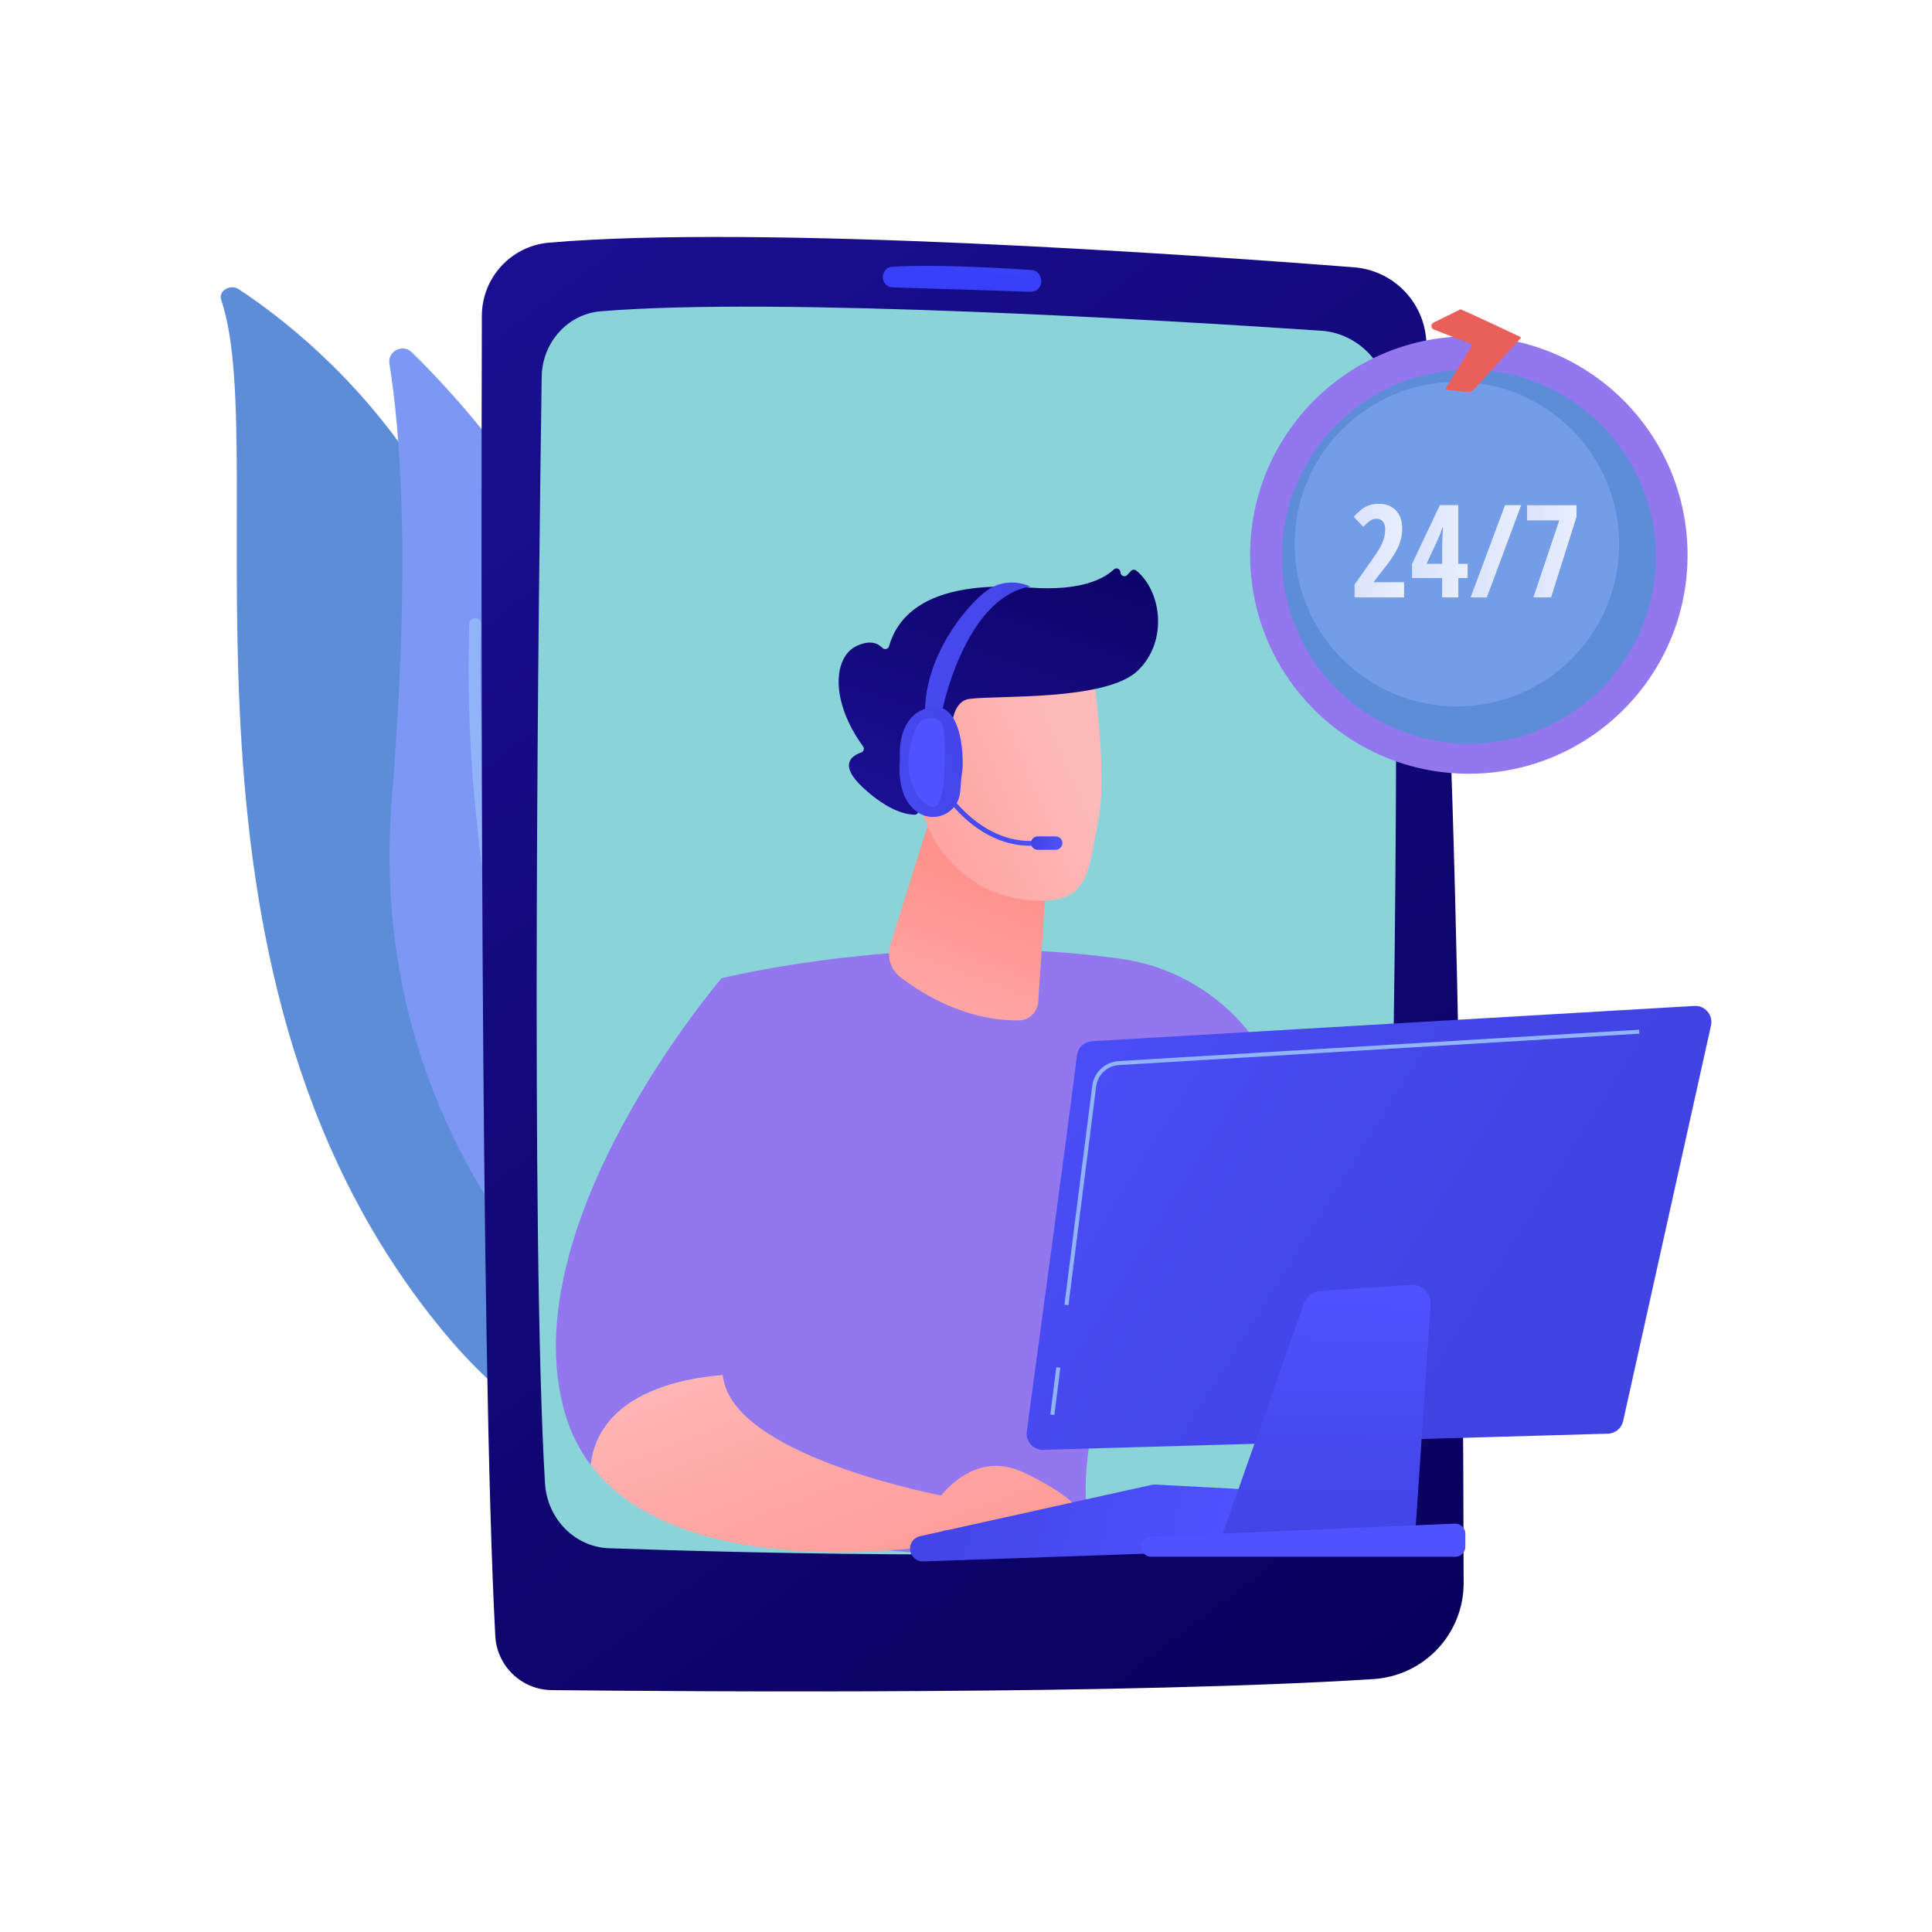
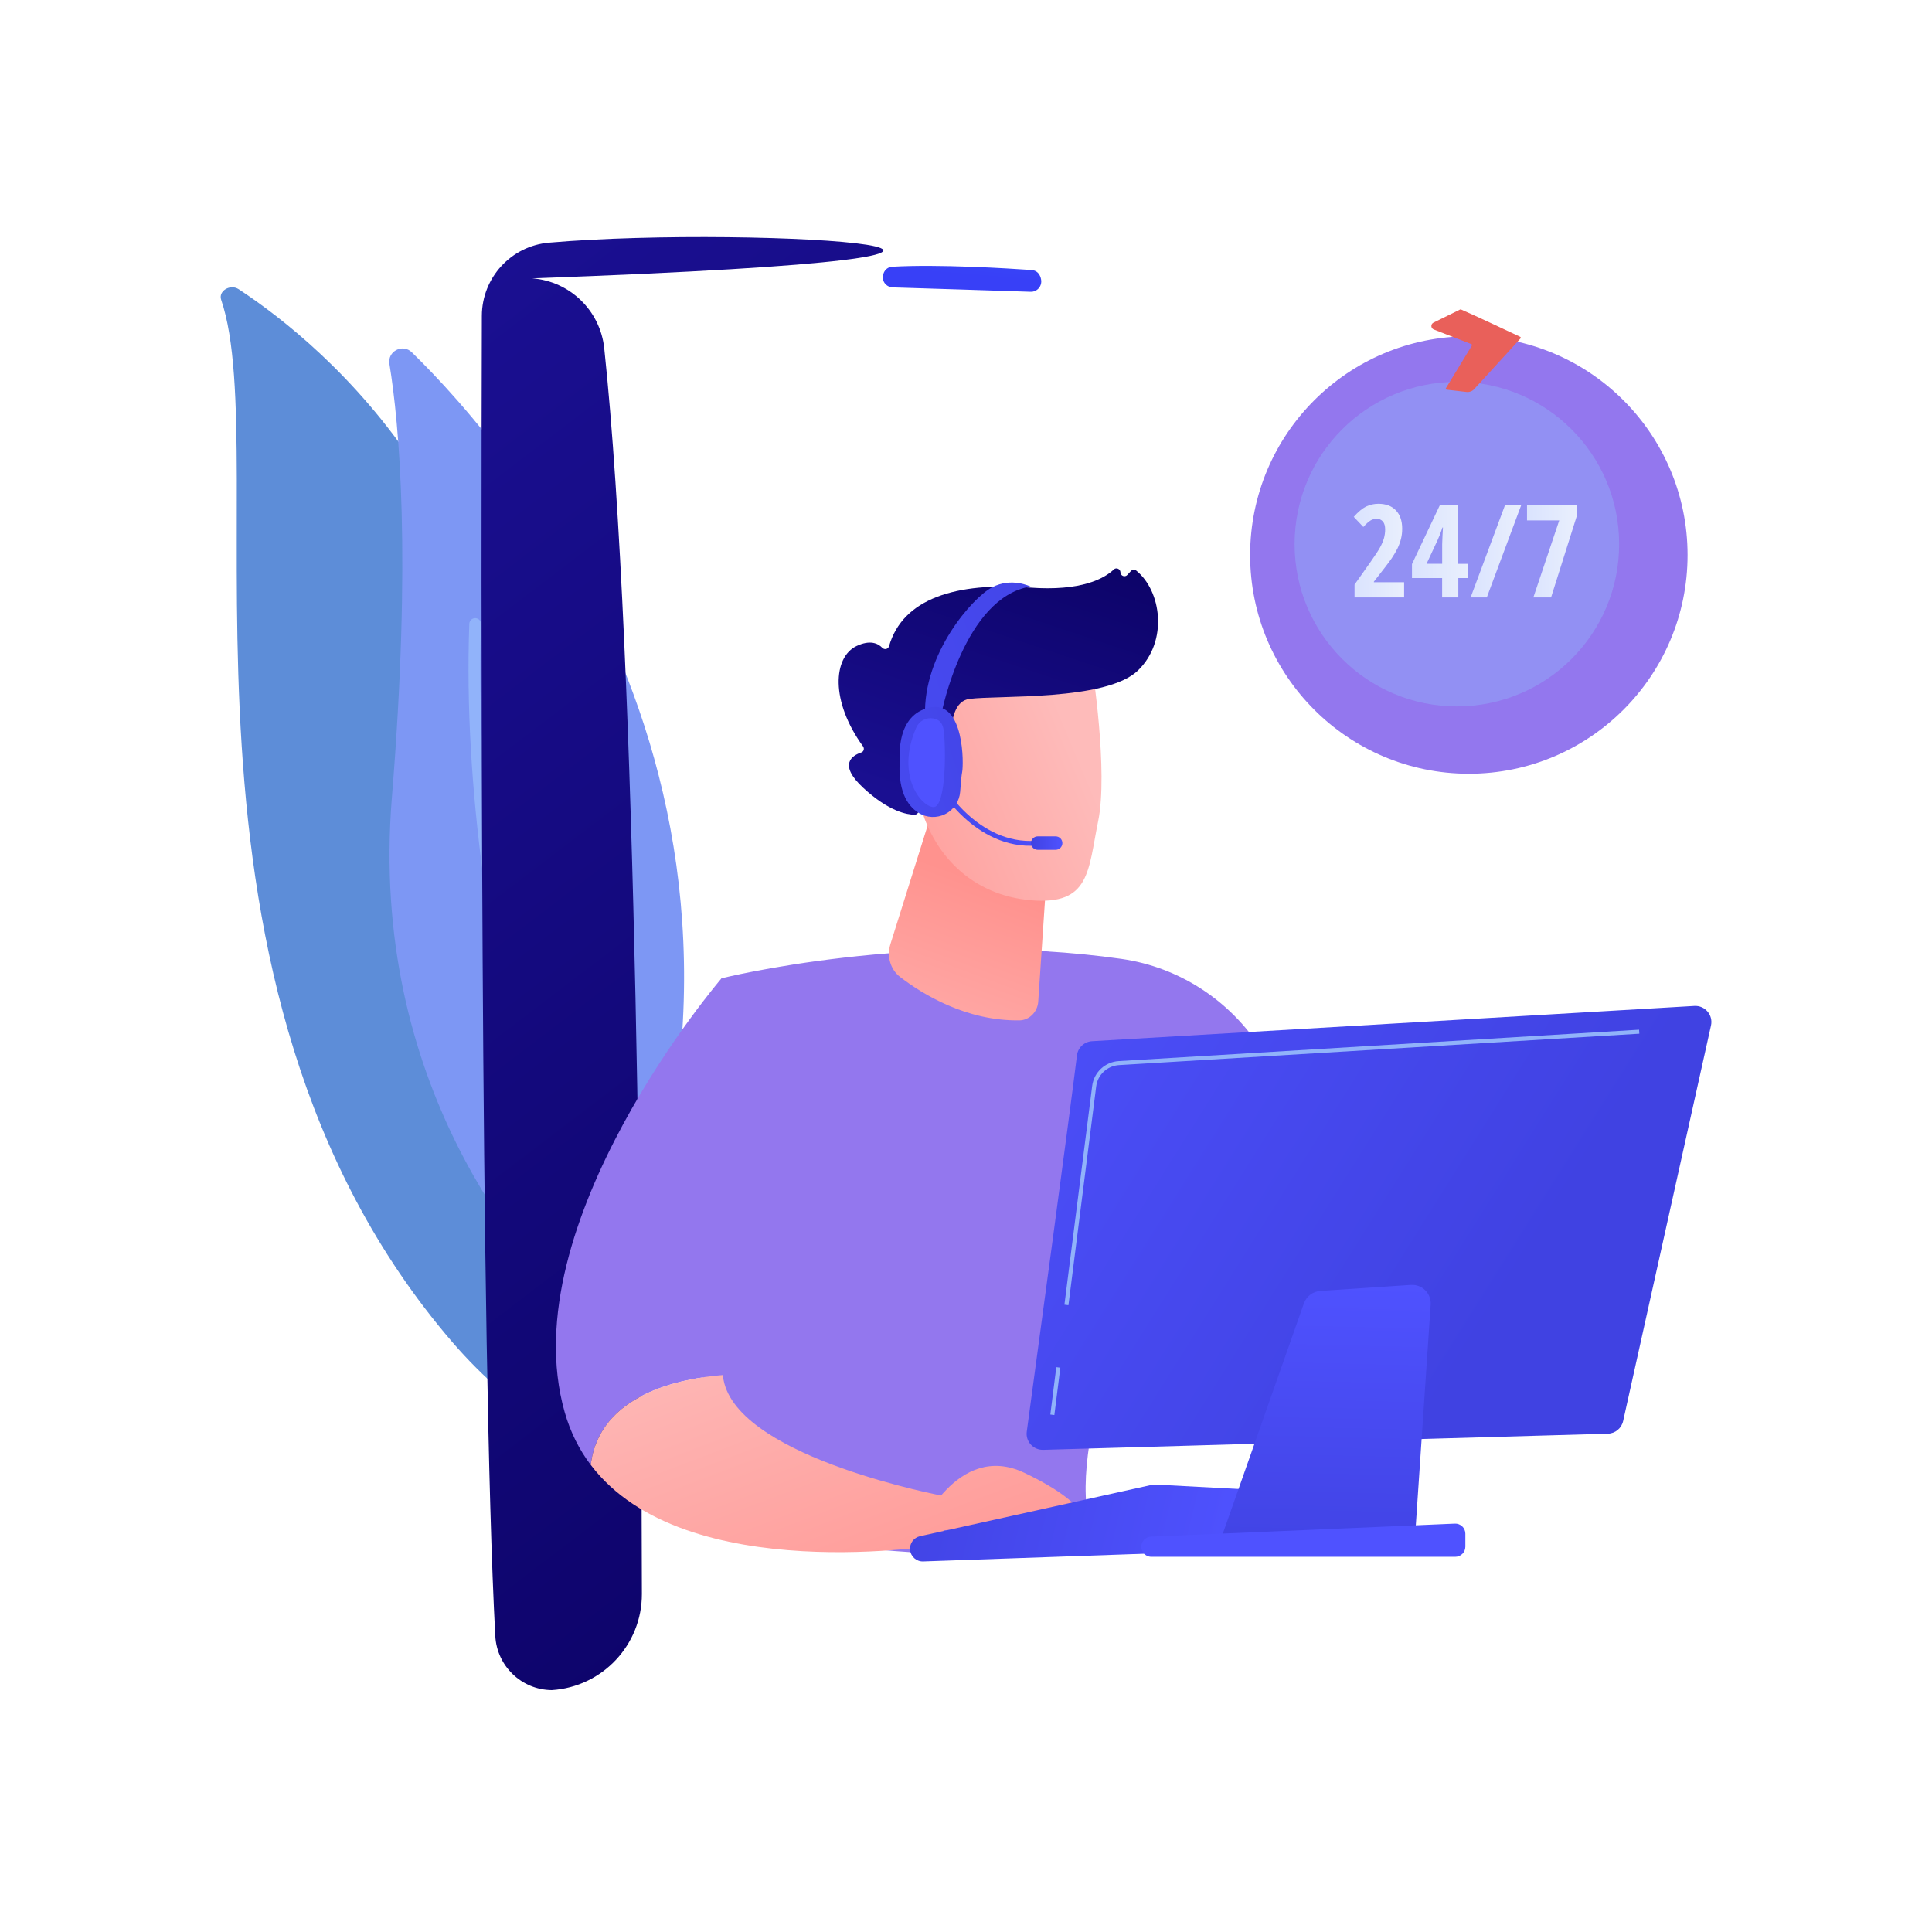
<svg xmlns="http://www.w3.org/2000/svg" version="1.1" x="0px" y="0px" viewBox="0 0 3710 3710" style="enable-background:new 0 0 3710 3710;" xml:space="preserve">
  <style type="text/css">
	.st0{fill:#5D8DD8;}
	.st1{fill:#7D97F4;}
	.st2{fill:#91B3FA;}
	.st3{fill:url(#SVGID_1_);}
	.st4{fill:#8AD3D9;}
	.st5{fill:url(#SVGID_2_);}
	.st6{fill:#9377EE;}
	.st7{fill:url(#SVGID_3_);}
	.st8{fill:url(#SVGID_4_);}
	.st9{fill:url(#SVGID_5_);}
	.st10{fill:url(#SVGID_6_);}
	.st11{fill:url(#SVGID_7_);}
	.st12{fill:url(#SVGID_8_);}
	.st13{fill:url(#SVGID_9_);}
	.st14{fill:url(#SVGID_10_);}
	.st15{fill:url(#SVGID_11_);}
	.st16{fill:url(#SVGID_12_);}
	.st17{fill:url(#SVGID_13_);}
	.st18{fill:url(#SVGID_14_);}
	.st19{fill:url(#SVGID_15_);}
	.st20{fill:url(#SVGID_16_);}
	.st21{fill:url(#SVGID_17_);}
	.st22{fill:url(#SVGID_18_);}
	.st23{opacity:0.42;}
	.st24{fill:url(#SVGID_19_);}
	.st25{fill:url(#SVGID_20_);}
	.st26{fill:url(#SVGID_21_);}
	.st27{fill:url(#SVGID_22_);}
	.st28{fill:url(#SVGID_23_);}
</style>
  <g id="Background">
</g>
  <g id="Illustration">
    <g>
      <g>
        <path class="st0" d="M424.7,575.7c-5.8-17,17.5-31,33.7-20.3C623,663.7,1025.8,997.2,998.8,1652.7     c-33.8,822.4,191.3,1098.9,452.7,1255.2c0,0-342.9-51.6-583.2-331C278.5,1891,528.2,878.1,424.7,575.7z" />
      </g>
      <g>
        <g>
          <path class="st1" d="M1186.5,2517.5c-10.6,26.9-45.1,34.3-66,14.3c-115.2-110.2-412.6-451.4-368-1000      c37.7-463.3,14.1-718-4.7-833c-4-24.3,25.4-39.5,43-22.3C985.2,866.2,1568.9,1542.8,1186.5,2517.5z" />
          <path class="st2" d="M1147.4,2516.7c-0.6,0.4-1.3,0.7-2,1c-5.8,2.2-12.3-0.7-14.6-6.5c-2.5-6.6-252.9-666.8-229.6-1313.3      c0.2-6.2,5.5-11.1,11.7-10.9c6.2,0.2,11.1,5.5,10.9,11.7c-23.1,641.8,225.6,1297.8,228.1,1304.4      C1153.9,2508.2,1151.9,2513.9,1147.4,2516.7z" />
        </g>
      </g>
      <g>
        <g>
          <g>
            <linearGradient id="SVGID_1_" gradientUnits="userSpaceOnUse" x1="2796.84" y1="3141.906" x2="853.391" y2="591.512">
              <stop offset="0" style="stop-color:#09005D" />
              <stop offset="1" style="stop-color:#1A0F91" />
            </linearGradient>
-             <path class="st3" d="M1054.2,466c-72.8,6.3-128.7,67.3-128.9,140.4c-1.3,447.1-3.4,1989.3,25.8,2535.2       c3.1,57.8,50.5,103.3,108.4,103.9c286.4,3.1,1110.3,8.7,1578-21.2c97.4-6.2,173.2-86.9,173.1-184.5       c-0.6-469.3-8.1-1789-72.3-2392.2c-7.7-72.3-65.8-128.7-138.3-134.3C2287.5,488.9,1458,430.9,1054.2,466z" />
-             <path class="st4" d="M1040.2,723.6c-5.6,382.5-21.6,1654.8,6.3,2124.4c4.1,68.6,57.4,122.8,123.2,125.1       c271,9.4,966.1,27.7,1362.2-15.9c71.3-7.8,125.8-69.7,127.7-144.5c9.9-390.3,36.7-1575.3,9.5-2039.6       c-4.3-74.1-60.9-133.2-131.9-138c-293.5-19.8-1047.1-65.4-1383.9-37.3C1090.2,603.1,1041.2,657.4,1040.2,723.6z" />
+             <path class="st3" d="M1054.2,466c-72.8,6.3-128.7,67.3-128.9,140.4c-1.3,447.1-3.4,1989.3,25.8,2535.2       c3.1,57.8,50.5,103.3,108.4,103.9c97.4-6.2,173.2-86.9,173.1-184.5       c-0.6-469.3-8.1-1789-72.3-2392.2c-7.7-72.3-65.8-128.7-138.3-134.3C2287.5,488.9,1458,430.9,1054.2,466z" />
            <linearGradient id="SVGID_2_" gradientUnits="userSpaceOnUse" x1="1929.54" y1="-477.238" x2="1848.019" y2="528.187">
              <stop offset="0" style="stop-color:#53D8FF" />
              <stop offset="1" style="stop-color:#3840F7" />
            </linearGradient>
            <path class="st5" d="M1695.1,532.5c0.2,10.6,8.7,19.1,19.2,19.4c52.2,1.6,199.1,6.1,264.7,8.4c12.9,0.5,22.8-11.4,20.1-24       c-0.2-0.4-1.9-16.6-18.5-17.8c-44.4-3.1-178.4-11.4-267-6.3C1695.5,513.3,1694.5,534,1695.1,532.5z" />
          </g>
        </g>
        <g>
          <g>
            <path class="st6" d="M1385.6,1878.6c0,0,373.6-93.7,768.3-37.2c111.1,15.9,209.4,80.5,269.4,175.4       c108,170.9,260.7,475.4,228.4,793l-169.5,41.9c0,0-117.1-376.9-249-530.3c0,0-156.1,355.9-148.2,551.3       c0.2,5.5,0.6,10.9,1.1,16.2c17.9,191.2-749.5,35.7-749.5,35.7L1385.6,1878.6z" />
            <linearGradient id="SVGID_3_" gradientUnits="userSpaceOnUse" x1="1744.456" y1="1829.73" x2="1736.705" y2="1302.626" gradientTransform="matrix(0.933 0.36 -0.36 0.933 756.82 -140.693)">
              <stop offset="0" style="stop-color:#FEBBBA" />
              <stop offset="1" style="stop-color:#FF928E" />
            </linearGradient>
            <path class="st7" d="M1789.4,1559.6l-79.5,253.3c-7.4,23.6,0,48.8,18.4,63c42.6,32.8,126.7,85,229.5,83.5       c18.8-0.3,34.6-16.3,35.9-36l28.3-423.4L1789.4,1559.6z" />
            <g>
              <linearGradient id="SVGID_4_" gradientUnits="userSpaceOnUse" x1="12713.335" y1="1124.487" x2="12252.661" y2="1476.973" gradientTransform="matrix(0.967 0.254 -0.254 0.967 -9938.272 -2874.249)">
                <stop offset="0" style="stop-color:#FEBBBA" />
                <stop offset="1" style="stop-color:#FF928E" />
              </linearGradient>
              <path class="st8" d="M2097.4,1281.9c0,0,30.9,199.5,11.4,294.9c-19.5,95.3-15.2,161.6-128.9,152        c-113.6-9.6-190.9-87.8-215.9-194.4c0,0-39.8-164.7-6.8-219.1C1790.2,1260.7,2097.4,1281.9,2097.4,1281.9z" />
              <linearGradient id="SVGID_5_" gradientUnits="userSpaceOnUse" x1="2040.671" y1="883.082" x2="1815.638" y2="1558.185">
                <stop offset="0" style="stop-color:#09005D" />
                <stop offset="1" style="stop-color:#1A0F91" />
              </linearGradient>
              <path class="st9" d="M1818.9,1476.8l13.7,3.6c0,0-26.1-131,29-138.3c55.1-7.3,262.6,4.3,323.5-54.5        c58.7-56.6,45-153.3-3.3-192c-3.1-2.5-7.6-1.9-10.2,1l-6.8,7.4c-4.6,5.1-13.1,1.9-13.2-5l0,0c-0.2-6.5-8-10-12.7-5.5        c-18.5,17.5-62.7,42.2-161.7,34.8c-140.6-10.5-243.5,20.5-270,112.6c-1.7,5.8-8.8,7.4-13,3c-8.3-8.6-23.4-15.6-49.3-3.4        c-44.9,21.3-51,105.5,12.4,192.8c3,4.1,1.4,10.1-3.5,11.7c-17.1,5.7-44.9,22.6,3.7,67.7c49.7,46.1,84.8,51.7,98.6,51.8        c3.7,0,6.9-2.5,7.6-6.2l16.5-83.4c0.9-4.3,5.2-7,9.4-5.9L1818.9,1476.8z" />
              <linearGradient id="SVGID_6_" gradientUnits="userSpaceOnUse" x1="12656.195" y1="1049.804" x2="12195.521" y2="1402.29" gradientTransform="matrix(0.967 0.254 -0.254 0.967 -9938.272 -2874.249)">
                <stop offset="0" style="stop-color:#FEBBBA" />
                <stop offset="1" style="stop-color:#FF928E" />
              </linearGradient>
              <path class="st10" d="M1817.7,1494.9c0,0,0.3-122.2-59.4-103.6s-7.1,135.1,33,150.2L1817.7,1494.9z" />
            </g>
            <g>
              <path class="st6" d="M1387.9,2640.6c-16.5-116.9,104.5-288.6,154.5-353.8c14.3-18.6,22.3-41.4,22.5-64.9        c1.5-165.5-68-271.8-179.4-343.2c0,0-404.1,470.8-301.2,832.9c11.1,39.1,28.3,72.7,50.1,101.5        C1150.7,2676.6,1308.4,2646.9,1387.9,2640.6z" />
              <path class="st6" d="M1395.4,2595.4l-15.4-1.8c13.1-114.6,113.6-256.1,156.2-311.6l12.3,9.4        C1506.7,2345.9,1408,2484.6,1395.4,2595.4z" />
              <linearGradient id="SVGID_7_" gradientUnits="userSpaceOnUse" x1="1345.378" y1="2506.594" x2="1639.943" y2="3281.765">
                <stop offset="0" style="stop-color:#FEBBBA" />
                <stop offset="1" style="stop-color:#FF928E" />
              </linearGradient>
              <path class="st11" d="M1391,2656.7c-1.4-5.2-2.4-10.7-3.2-16.2c-79.5,6.3-237.2,36.1-253.4,172.5        c180.3,238.5,677.4,152.5,677.4,152.5v-92.8C1811.9,2872.7,1430.1,2801.8,1391,2656.7z" />
            </g>
            <linearGradient id="SVGID_8_" gradientUnits="userSpaceOnUse" x1="1710.853" y1="2367.715" x2="2005.418" y2="3142.883">
              <stop offset="0" style="stop-color:#FEBBBA" />
              <stop offset="1" style="stop-color:#FF928E" />
            </linearGradient>
            <path class="st12" d="M1764.1,2939.9c0,0,73.4-173.2,202.7-111.8c129.3,61.4,119.2,101.6,119.2,101.6L1764.1,2939.9z" />
            <linearGradient id="SVGID_9_" gradientUnits="userSpaceOnUse" x1="1678.395" y1="2825.703" x2="2384.907" y2="2995.538">
              <stop offset="0" style="stop-color:#4042E2" />
              <stop offset="1" style="stop-color:#4F52FF" />
            </linearGradient>
            <path class="st13" d="M1747.6,2975.8L1747.6,2975.8c1,13.1,12.2,23.1,25.3,22.6l670.1-23.4c10.4-0.4,19.5-7.3,22.6-17.2       l19.5-62.2c4.8-15.3-6.1-31-22.1-31.8l-244.4-13c-2.2-0.1-4.4,0.1-6.6,0.5l-445.2,98.6       C1754.8,2952.6,1746.6,2963.6,1747.6,2975.8z" />
            <linearGradient id="SVGID_10_" gradientUnits="userSpaceOnUse" x1="1693.916" y1="2761.136" x2="2400.431" y2="2930.972">
              <stop offset="0" style="stop-color:#4042E2" />
              <stop offset="1" style="stop-color:#4F52FF" />
            </linearGradient>
            <polygon class="st14" points="2196.8,2951.4 2215.2,2865.5 2466.3,2877.4 2449.8,2948.7      " />
            <linearGradient id="SVGID_11_" gradientUnits="userSpaceOnUse" x1="2880.645" y1="2515.816" x2="1716.097" y2="1785.39">
              <stop offset="0" style="stop-color:#4042E2" />
              <stop offset="1" style="stop-color:#4F52FF" />
            </linearGradient>
            <path class="st15" d="M2068.1,2026.5c-14.2,116.1-78.1,587.7-96.4,722.5c-2.6,19,12.5,35.6,31.6,35.1l1084.2-31       c14.2-0.4,26.3-10.4,29.4-24.3l168.7-759.5c4.5-20.1-11.5-38.9-32.1-37.6l-1156.4,67.7       C2082.1,2000.3,2069.9,2011.7,2068.1,2026.5z" />
            <linearGradient id="SVGID_12_" gradientUnits="userSpaceOnUse" x1="2538.37" y1="3023.819" x2="2552.152" y2="2458.776">
              <stop offset="0" style="stop-color:#4042E2" />
              <stop offset="1" style="stop-color:#4F52FF" />
            </linearGradient>
            <path class="st16" d="M2503.9,2502.8l-160.2,454.8l372.6,7.9l31-460c1.5-21.6-16.4-39.5-38-38.1l-174,11.6       C2521,2480,2508.7,2489.4,2503.9,2502.8z" />
            <linearGradient id="SVGID_13_" gradientUnits="userSpaceOnUse" x1="2487.904" y1="2081.753" x2="2494.795" y2="2488.309">
              <stop offset="0" style="stop-color:#4042E2" />
              <stop offset="1" style="stop-color:#4F52FF" />
            </linearGradient>
            <path class="st17" d="M2192.6,2964.1L2192.6,2964.1c-4.1,12.5,5.2,25.4,18.4,25.4h583.5c10.7,0,19.4-8.7,19.4-19.4v-25       c0-11-9.2-19.8-20.2-19.3l-583.5,25C2202.1,2951.2,2195.1,2956.5,2192.6,2964.1z" />
          </g>
          <path class="st2" d="M2051.7,2506.4l-7.7-1l53.3-420.1c3.3-26.1,24.7-46.1,50.9-47.7l999.3-60.3l0.5,7.7l-999.3,60.3      c-22.5,1.4-40.9,18.6-43.7,40.9L2051.7,2506.4z" />
          <rect x="1981.1" y="2667.1" transform="matrix(0.125 -0.992 0.992 0.125 -876.468 4348.182)" class="st2" width="91.7" height="7.8" />
          <g>
            <g>
              <g>
                <linearGradient id="SVGID_14_" gradientUnits="userSpaceOnUse" x1="1826.781" y1="1840.513" x2="2007.826" y2="1717.77" gradientTransform="matrix(0.986 -0.169 0.169 0.986 -316.369 156.519)">
                  <stop offset="0" style="stop-color:#4042E2" />
                  <stop offset="1" style="stop-color:#4F52FF" />
                </linearGradient>
                <path class="st18" d="M1991,1623.7c-120.4,9.1-190.4-115.4-191.1-116.7l8.1-4.4c0.7,1.2,67.9,120.6,182.3,111.9L1991,1623.7z         " />
              </g>
              <linearGradient id="SVGID_15_" gradientUnits="userSpaceOnUse" x1="1979.78" y1="1619.046" x2="2040.071" y2="1619.046">
                <stop offset="0" style="stop-color:#4042E2" />
                <stop offset="1" style="stop-color:#4F52FF" />
              </linearGradient>
              <path class="st19" d="M2040.1,1619c0,7.1-5.8,12.9-12.9,12.9h-34.5c-7.1,0-12.9-5.8-12.9-12.9l0,0c0-7.1,5.8-12.9,12.9-12.9        h34.5C2034.3,1606.1,2040.1,1611.9,2040.1,1619L2040.1,1619z" />
            </g>
            <g>
              <linearGradient id="SVGID_16_" gradientUnits="userSpaceOnUse" x1="2442.749" y1="1365.01" x2="1067.639" y2="1592.202" gradientTransform="matrix(0.986 -0.169 0.169 0.986 -316.369 156.519)">
                <stop offset="0" style="stop-color:#4042E2" />
                <stop offset="1" style="stop-color:#4F52FF" />
              </linearGradient>
              <path class="st20" d="M1808.2,1368.9c0,0,43.2-221.6,170.5-242.6c0,0-36.1-18.2-73.6,1.5c-37.6,19.7-132.6,127.6-128.7,246.5        C1802.2,1383.7,1808.2,1368.9,1808.2,1368.9z" />
              <linearGradient id="SVGID_17_" gradientUnits="userSpaceOnUse" x1="2092.696" y1="1605.945" x2="1386.983" y2="1722.541" gradientTransform="matrix(0.986 -0.169 0.169 0.986 -316.369 156.519)">
                <stop offset="0" style="stop-color:#4042E2" />
                <stop offset="1" style="stop-color:#4F52FF" />
              </linearGradient>
              <path class="st21" d="M1786.1,1358.5c-66.2,13.4-58,97.1-58,97.1c-4.8,60.7,13,90.9,35.7,105.2c15.5,9.8,35.1,10.7,51.4,2.4        c16.4-8.3,27.2-24.5,28.6-42.8c1.2-16.5,2.6-32.2,3.8-37.8C1850.6,1469,1852.3,1345,1786.1,1358.5z" />
            </g>
            <linearGradient id="SVGID_18_" gradientUnits="userSpaceOnUse" x1="1668.393" y1="1047.688" x2="1723.519" y2="1245.224">
              <stop offset="0" style="stop-color:#4042E2" />
              <stop offset="1" style="stop-color:#4F52FF" />
            </linearGradient>
            <path class="st22" d="M1792.2,1379.6c-13.7-2.4-27.3,4.9-32.8,17.7c-39.6,91.6,9,151.2,32.9,152.5       c25.1,1.3,24.6-119.6,19.3-150.6C1809.3,1386.2,1801,1381.2,1792.2,1379.6z" />
          </g>
        </g>
      </g>
      <g>
        <circle class="st6" cx="2820.6" cy="1065.8" r="420" />
-         <circle class="st0" cx="2820.6" cy="1069.1" r="359" />
        <g class="st23">
          <circle class="st2" cx="2797.6" cy="1044.9" r="311.6" />
        </g>
        <linearGradient id="SVGID_19_" gradientUnits="userSpaceOnUse" x1="2996.793" y1="-675.821" x2="2920.994" y2="-62.542">
          <stop offset="0" style="stop-color:#E1473D" />
          <stop offset="1" style="stop-color:#E9605A" />
        </linearGradient>
        <path class="st24" d="M2805.4,594.2c25.2,10.8,99.6,45.9,113.8,52.6c1.2,0.6,1.5,2.1,0.6,3.1l-88.9,97.3     c-3.7,4.1-9.2,6.1-14.7,5.5l-38.2-4.4c-1.4-0.2-2.2-1.7-1.4-2.9l49.8-81.8c0.6-1,0.2-2.4-1-2.8l-72.2-28.1     c-5.8-2.3-6.1-10.3-0.6-13.1l51.1-25.2C2804.3,594,2804.9,594,2805.4,594.2z" />
        <g>
          <linearGradient id="SVGID_20_" gradientUnits="userSpaceOnUse" x1="2599.492" y1="1057.285" x2="2696.17" y2="1057.285">
            <stop offset="0" style="stop-color:#DAE3FE" />
            <stop offset="1" style="stop-color:#E9EFFD" />
          </linearGradient>
          <path class="st25" d="M2696.2,1147.2h-95.1v-24.6l31.5-44.6c8.7-12.3,14.6-21.4,17.8-27.4c3.2-5.9,5.6-11.6,7.2-17.1      c1.5-5.5,2.3-11.1,2.3-16.9c0-6.8-1.5-11.9-4.5-15.3c-3-3.4-7-5.1-11.8-5.1c-4.3,0-8.3,1.1-12,3.4c-3.7,2.3-8.2,6.3-13.6,12.3      l-18.4-19.4c8.5-9.6,16.4-16.2,23.7-19.8c7.3-3.6,15.2-5.3,23.7-5.3c14.3,0,25.5,4.2,33.5,12.6c8,8.4,12.1,20.1,12.1,35.1      c0,6.8-0.7,13.2-2.2,19.3c-1.5,6.1-3.7,12.2-6.6,18.3c-3,6.1-6.7,12.5-11.1,19c-4.4,6.6-15.9,21.7-34.5,45.3v1h58.1V1147.2z" />
          <linearGradient id="SVGID_21_" gradientUnits="userSpaceOnUse" x1="2711.574" y1="1058.559" x2="2818.441" y2="1058.559">
            <stop offset="0" style="stop-color:#DAE3FE" />
            <stop offset="1" style="stop-color:#E9EFFD" />
          </linearGradient>
          <path class="st26" d="M2818.4,1110h-18v37.2h-31.1V1110h-57.9v-26.8l53.6-113.3h35.3v112.8h18V1110z M2769.4,1082.7v-37.4      l0.6-16.5l0.9-15.8h-1c-2.8,8.8-5.9,16.8-9.2,23.9l-21.3,45.7H2769.4z" />
          <linearGradient id="SVGID_22_" gradientUnits="userSpaceOnUse" x1="2824.021" y1="1058.559" x2="2921.184" y2="1058.559">
            <stop offset="0" style="stop-color:#DAE3FE" />
            <stop offset="1" style="stop-color:#E9EFFD" />
          </linearGradient>
          <path class="st27" d="M2921.2,969.9l-66.1,177.3H2824l66.1-177.3H2921.2z" />
          <linearGradient id="SVGID_23_" gradientUnits="userSpaceOnUse" x1="2932.344" y1="1058.68" x2="3027.444" y2="1058.68">
            <stop offset="0" style="stop-color:#DAE3FE" />
            <stop offset="1" style="stop-color:#E9EFFD" />
          </linearGradient>
          <path class="st28" d="M2944.5,1147.2l49.7-147.9h-61.9v-29.2h95.1v22.3l-48.9,154.8H2944.5z" />
        </g>
      </g>
    </g>
  </g>
</svg>